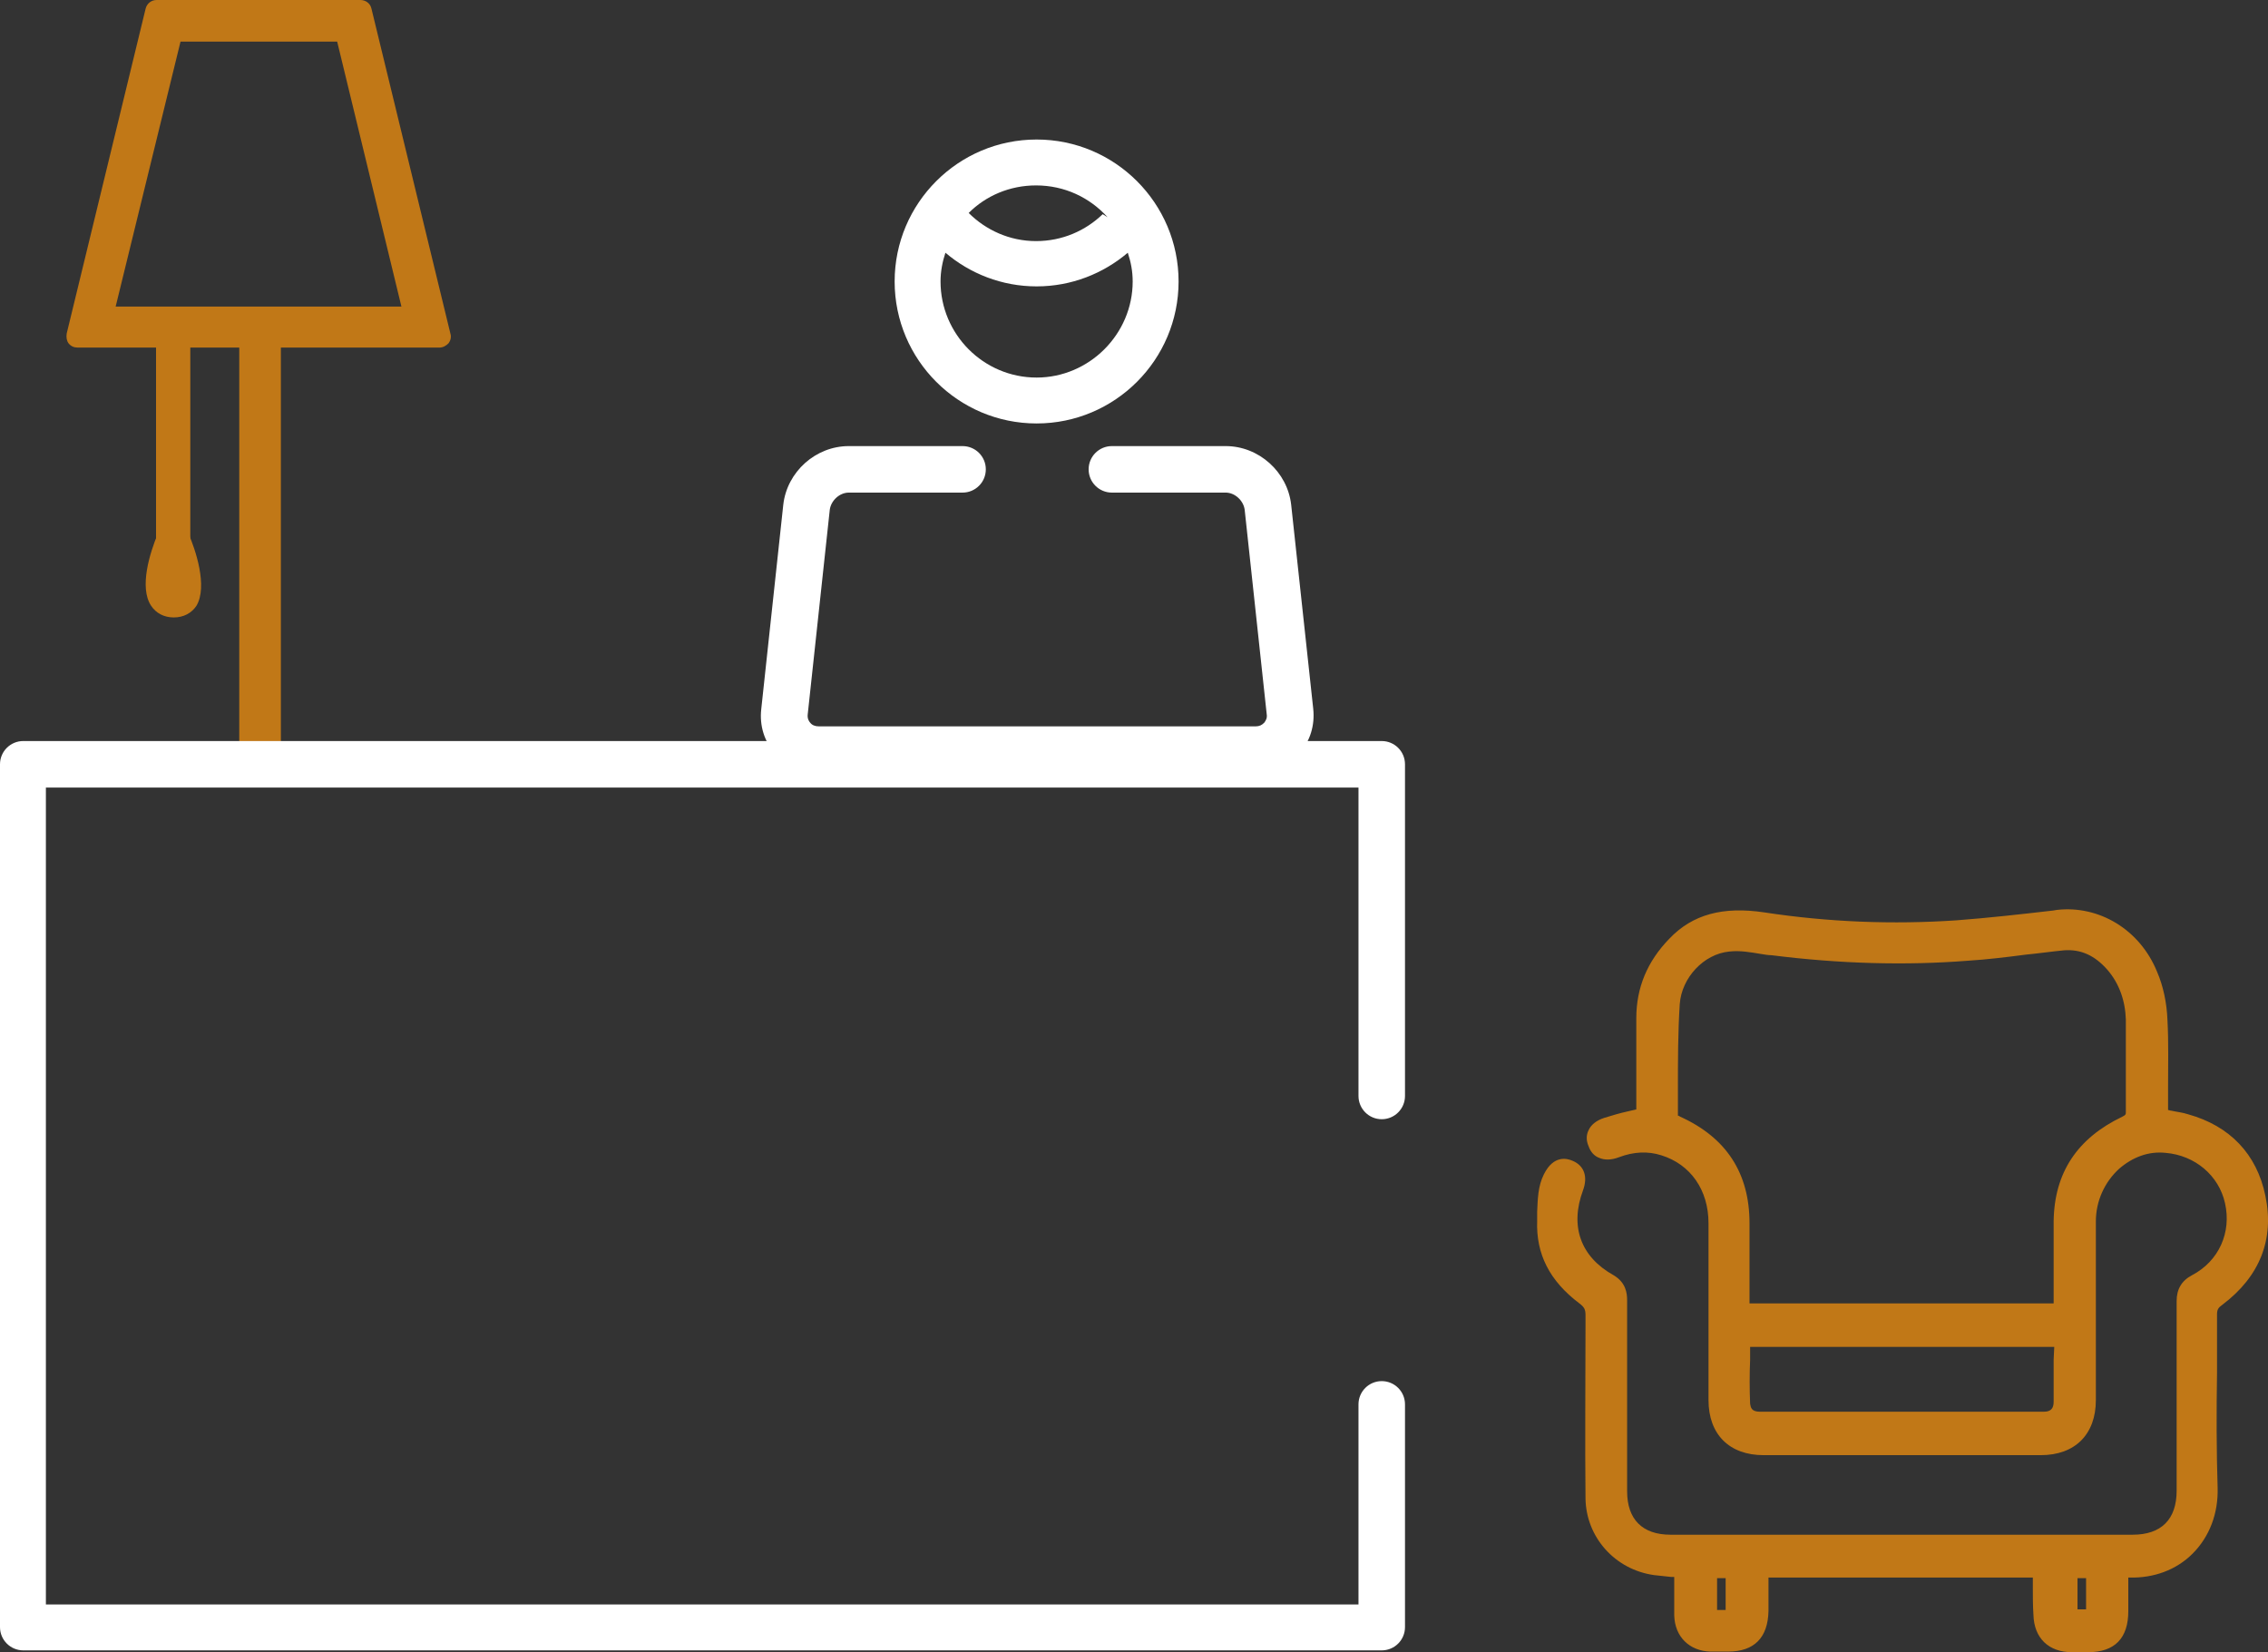
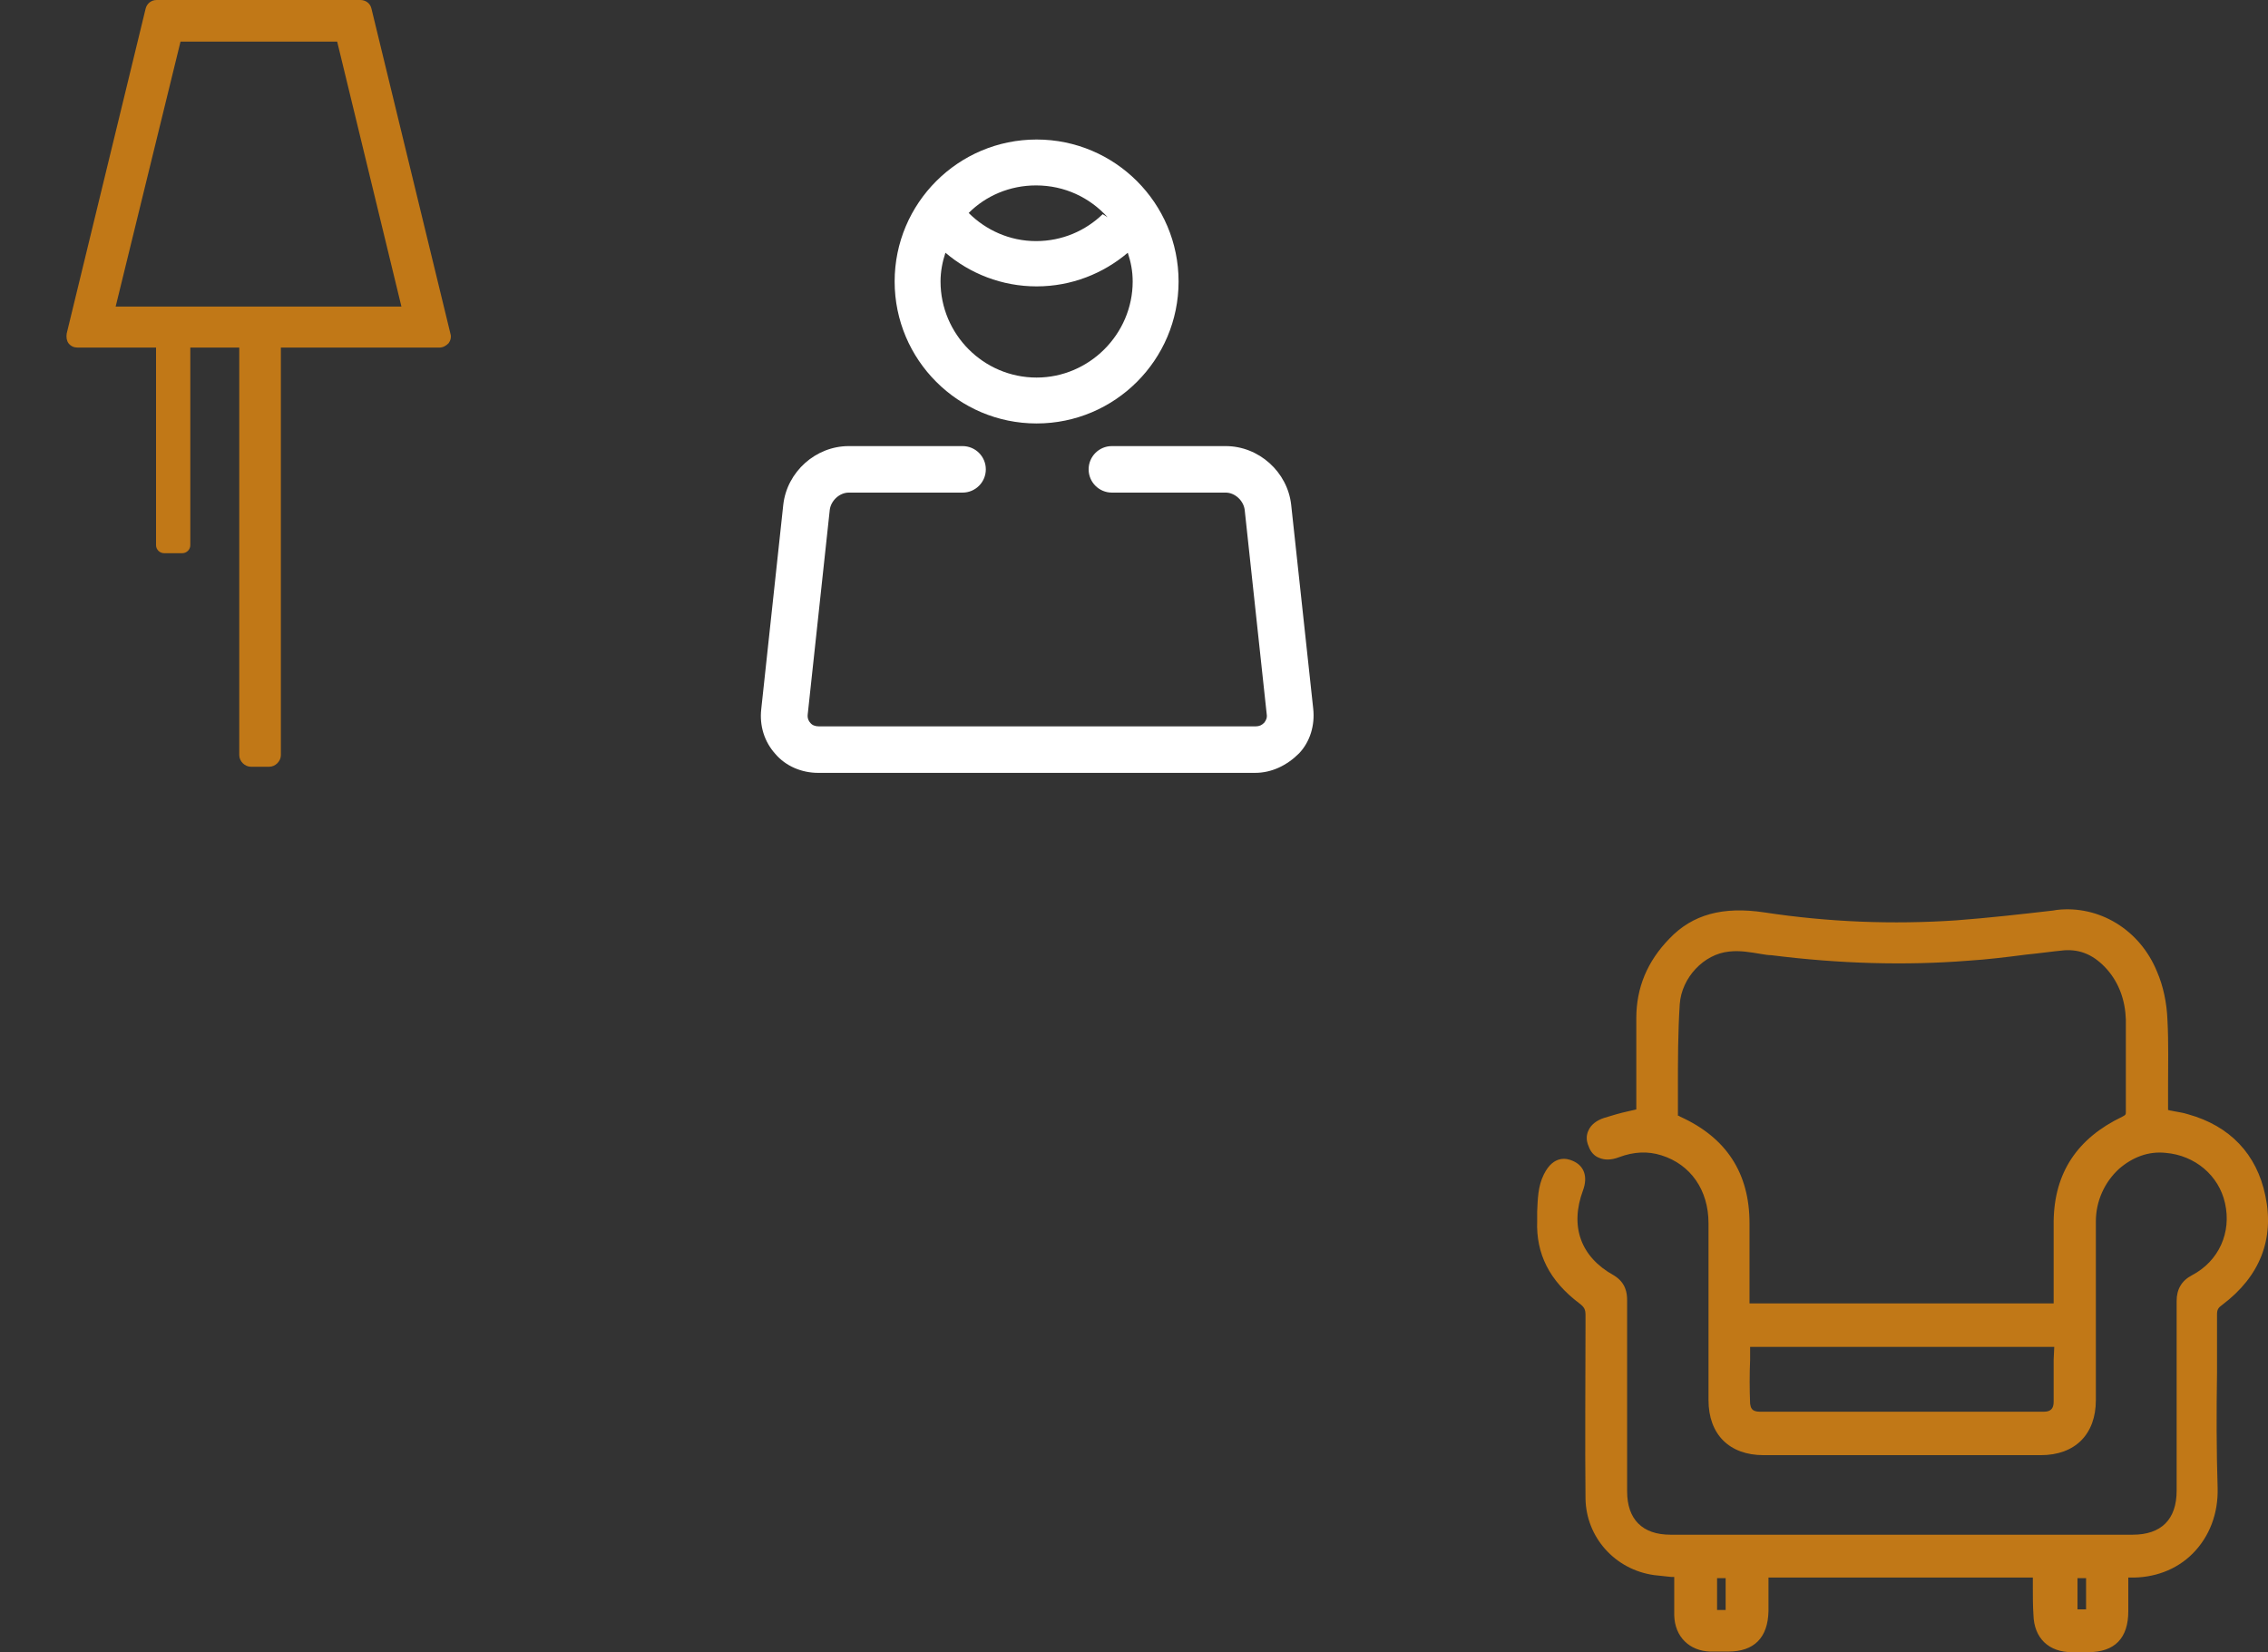
<svg xmlns="http://www.w3.org/2000/svg" version="1.1" id="Capa_1" x="0px" y="0px" style="enable-background:new 0 0 371 270;" xml:space="preserve" viewBox="0.2 0 370.63 270">
  <rect x="0.2" y="0" width="370.63" height="270" fill="#333333" stroke="none" />
  <style type="text/css">
	.st0{fill:#C17817;}
	.st1{fill:#FFFFFF;}
</style>
  <g>
    <path class="st0" d="M44.2,50.9h-3c-1,0-1.9,0.9-1.9,1.9v70.6c0,1,0.9,1.9,1.9,1.9h3c1,0,1.9-0.9,1.9-1.9V52.8   C46.1,51.7,45.2,50.9,44.2,50.9z" />
    <path class="st0" d="M73.8,54.5L60.9,1.4c-0.2-0.9-1-1.4-1.8-1.4H25.8c-0.9,0-1.6,0.6-1.8,1.4L11.1,54.5c-0.1,0.6,0,1.2,0.3,1.6   c0.4,0.5,0.9,0.7,1.5,0.7H72c0.6,0,1.1-0.3,1.5-0.7C73.8,55.7,74,55.1,73.8,54.5z M65.8,50.1H19.1L29.7,6.8h25.6L65.8,50.1z" />
    <path class="st0" d="M30,52.2h-3c-0.7,0-1.3,0.6-1.3,1.3v35.6c0,0.7,0.6,1.3,1.3,1.3h3c0.7,0,1.3-0.6,1.3-1.3V53.5   C31.2,52.8,30.7,52.2,30,52.2z" />
-     <path class="st0" d="M31,87.2c-0.4-1-1.4-1.7-2.5-1.7c-1.1,0-2.1,0.7-2.5,1.7c-1.3,3.1-3.1,8.8-1.1,11.8c0.8,1.2,2.1,1.9,3.7,1.9   s2.9-0.7,3.7-1.9C34.2,95.8,32.1,89.7,31,87.2z" />
    <path class="st0" d="M370.4,195.4c-1.4-6.8-5.8-11.4-12.6-13.3c-0.9-0.3-1.9-0.4-2.8-0.6c-0.2,0-0.3-0.1-0.5-0.1c0-1.2,0-2.5,0-3.7   c0-3.6,0.1-7.3-0.1-11c-0.1-2.8-0.7-5.6-1.7-7.9c-2.8-6.9-9.5-10.9-16.4-10.1l-0.6,0.1c-5.2,0.6-10.5,1.2-15.8,1.6   c-10.4,0.7-20.9,0.3-31.4-1.3c-6.7-1-11.7,0.3-15.5,4.3c-3.6,3.7-5.4,8-5.4,13c0,3.7,0,7.4,0,11l0,3.9c-0.4,0.1-0.9,0.2-1.3,0.3   c-1.4,0.3-2.7,0.7-4,1.1c-1.2,0.4-2.1,1.1-2.5,2c-0.4,0.8-0.4,1.7,0,2.6c0.3,0.9,0.9,1.6,1.7,1.9c0.9,0.4,2,0.4,3.3-0.1   c2.4-0.9,4.7-1,6.9-0.3c4.8,1.5,7.7,5.7,7.7,11.1c0,5.4,0,10.8,0,16.2c0,4.2,0,8.5,0,12.7c0,5.6,3.4,9,9,9c15.1,0,30.2,0,45.3,0   c5.6,0,9-3.4,9-9l0-9.2c0-6.7,0-13.3,0-20c0-3.3,1.4-6.4,3.8-8.6c2.2-1.9,4.8-2.9,7.6-2.6c4.8,0.4,8.7,3.7,9.7,8.2   c1.1,4.8-1,9.5-5.4,11.8c-1.7,0.9-2.5,2.3-2.5,4.2c0,8.1,0,16.3,0,24.4l0,6.6c0,4.7-2.5,7.2-7.2,7.2c-25.2,0-50.3,0-75.5,0   c-4.6,0-7.1-2.5-7.1-7.1l0-4.5c0-8.9,0-17.8,0-26.7c0-1.2-0.2-2.9-2.2-4.1c-5.4-3-7.2-8-5-13.9c0.8-2.2,0.2-4-1.7-4.8   c-0.9-0.4-3.1-1-4.7,2.2c-1,2-1,4.1-1.1,6.1c0,0.5,0,1,0,1.5c-0.2,5.4,2,9.8,6.9,13.5c0.8,0.6,1,1,1,1.9l0,1.6c0,9.3-0.1,19,0,28.4   c0.1,6.3,4.8,11.6,11.2,12.5c0.9,0.1,1.8,0.2,2.8,0.3l0.5,0l0,1.4c0,1.7,0,3.3,0,4.9c0.1,3.5,2.5,5.8,5.9,5.9c0.4,0,0.8,0,1.1,0   c0.3,0,0.6,0,0.9,0l0.9,0c4.3,0,6.5-2.3,6.6-6.6c0-1.4,0-2.9,0-4.4v-1.1h43.2l0,1.6c0,1.5,0,3,0.1,4.5c0.1,3.8,2.5,6.1,6.3,6.1h2.6   c4.4,0,6.6-2.3,6.6-6.7l0-5.5c0.1,0,0.1,0,0.2,0c3.9,0.1,7.6-1.2,10.3-3.9c2.8-2.8,4.2-6.6,4.1-10.7c-0.2-6.2-0.2-12.6-0.1-18.8   c0-3.2,0-6.4,0-9.6c0-0.8,0.2-1.1,0.9-1.6C369.5,208.6,371.9,202.5,370.4,195.4z M335.8,222.2c0,2.3,0,4.6,0,6.9   c0,1.1-0.5,1.6-1.6,1.6c-10.6,0-21.3,0-31.9,0h-14.5c-1.4,0-1.5-0.7-1.6-1.3c-0.1-2.4-0.1-4.8,0-7.2l0-2.1h49.7L335.8,222.2z    M335.8,199.6c0,3.3,0,6.5,0,9.8l0,3.6h-49.7l0-3.6c0-3.2,0-6.3,0-9.5c0-8.2-3.8-14-11.3-17.4c-0.2-0.1-0.4-0.3-0.4-0.1   c0-1.5,0-3,0-4.5c0-4.5,0-9.2,0.3-13.8c0.3-4.3,3.9-8.2,8.1-8.6c1.7-0.2,3.4,0.1,5.2,0.4c0.6,0.1,1.2,0.2,1.7,0.2   c11.1,1.4,21.9,1.7,32.1,0.9c3.2-0.2,6.4-0.6,9.5-1c2.1-0.2,4.1-0.5,6.2-0.7c2.7-0.2,5,0.8,7.1,3.2c1.9,2.2,2.9,5,3,8.1   c0,2.5,0,5,0,7.4c0,2.6,0,5.1,0,7.7c0,0.4,0,0.5-0.6,0.8C339.7,186,335.9,191.6,335.8,199.6z M341.1,257.9v5.1h-1.4v-5.1H341.1z    M282.2,257.9v5.2h-1.4v-5.2H282.2z" />
    <path class="st1" d="M205.3,126.3h-71.4c-2.7,0-5.3-1.1-7-3.1c-1.8-2-2.6-4.6-2.3-7.3l3.6-33.4c0.6-5.4,5.3-9.6,10.7-9.6h18.6   c2.1,0,3.8,1.7,3.8,3.8s-1.7,3.8-3.8,3.8h-18.6c-1.5,0-2.9,1.3-3.1,2.8l-3.6,33.4c-0.1,0.7,0.2,1.2,0.4,1.4   c0.3,0.4,0.8,0.6,1.4,0.6h71.4c0.6,0,1-0.2,1.4-0.6c0.3-0.4,0.5-0.8,0.4-1.4l-3.6-33.4c-0.2-1.5-1.6-2.8-3.1-2.8h-18.6   c-2.1,0-3.8-1.7-3.8-3.8s1.7-3.8,3.8-3.8h18.6c5.4,0,10.1,4.2,10.7,9.6l3.6,33.3c0.3,2.7-0.5,5.4-2.3,7.3   C210.5,125.1,208,126.3,205.3,126.3z" />
-     <path class="st1" d="M226,269.7H4c-2.1,0-3.8-1.7-3.8-3.8V124.9c0-2.1,1.7-3.8,3.8-3.8H226c2.1,0,3.8,1.7,3.8,3.8v54.2   c0,2.1-1.7,3.8-3.8,3.8s-3.8-1.7-3.8-3.8v-50.4H7.7v133.5h214.5v-32.7c0-2.1,1.7-3.8,3.8-3.8s3.8,1.7,3.8,3.8v36.4   C229.8,268,228.1,269.7,226,269.7z" />
    <path class="st1" d="M169.6,22.8c-12.8,0-23.2,10.4-23.2,23.2c0,12.8,10.4,23.2,23.2,23.2c12.8,0,23.2-10.4,23.2-23.2   C192.8,33.2,182.4,22.8,169.6,22.8z M181.2,35.5l-0.8-0.5c-2.8,2.7-6.6,4.4-10.9,4.4c-4.3,0-8.2-1.8-11-4.6c2.8-2.8,6.7-4.5,11-4.5   C174.2,30.3,178.3,32.3,181.2,35.5z M169.6,61.7c-8.7,0-15.7-7.1-15.7-15.7c0-1.6,0.3-3.2,0.8-4.7c4,3.4,9.2,5.5,14.9,5.5   c5.7,0,10.9-2.1,14.9-5.5c0.5,1.5,0.8,3,0.8,4.7C185.3,54.6,178.2,61.7,169.6,61.7z" />
  </g>
</svg>